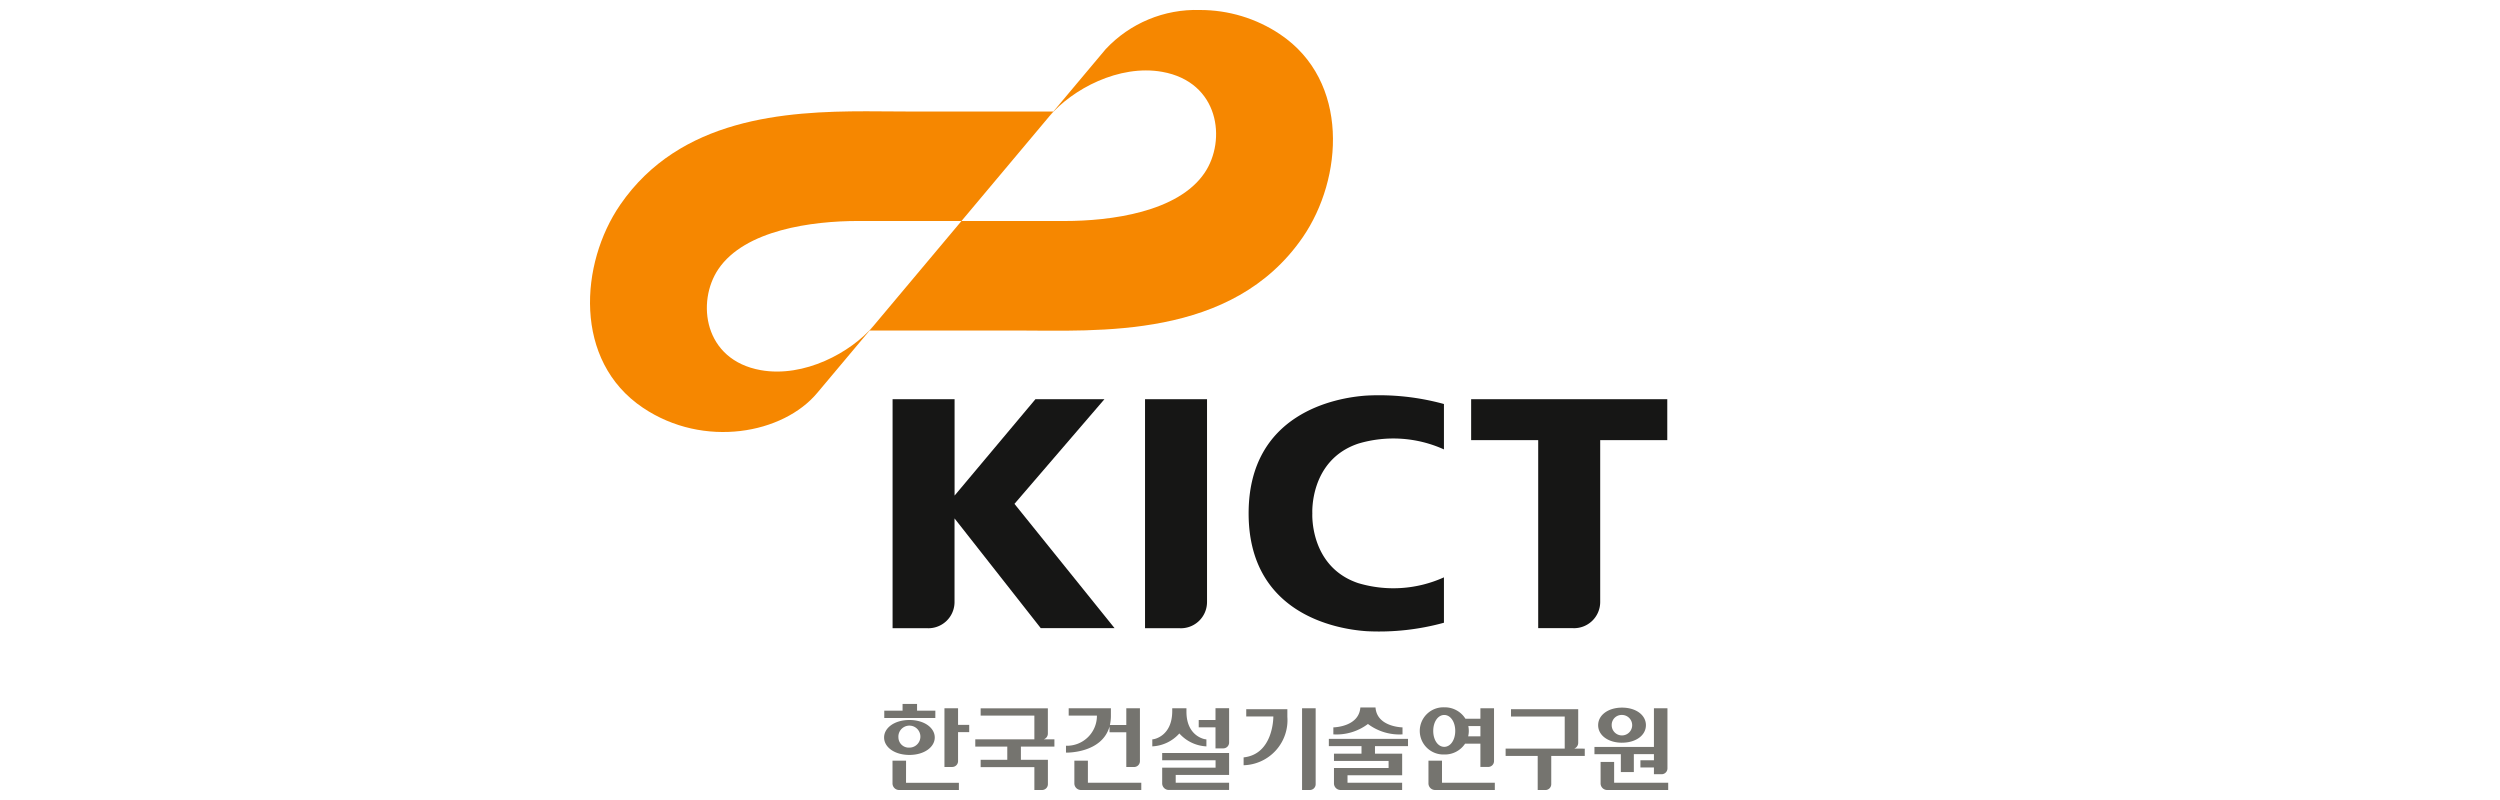
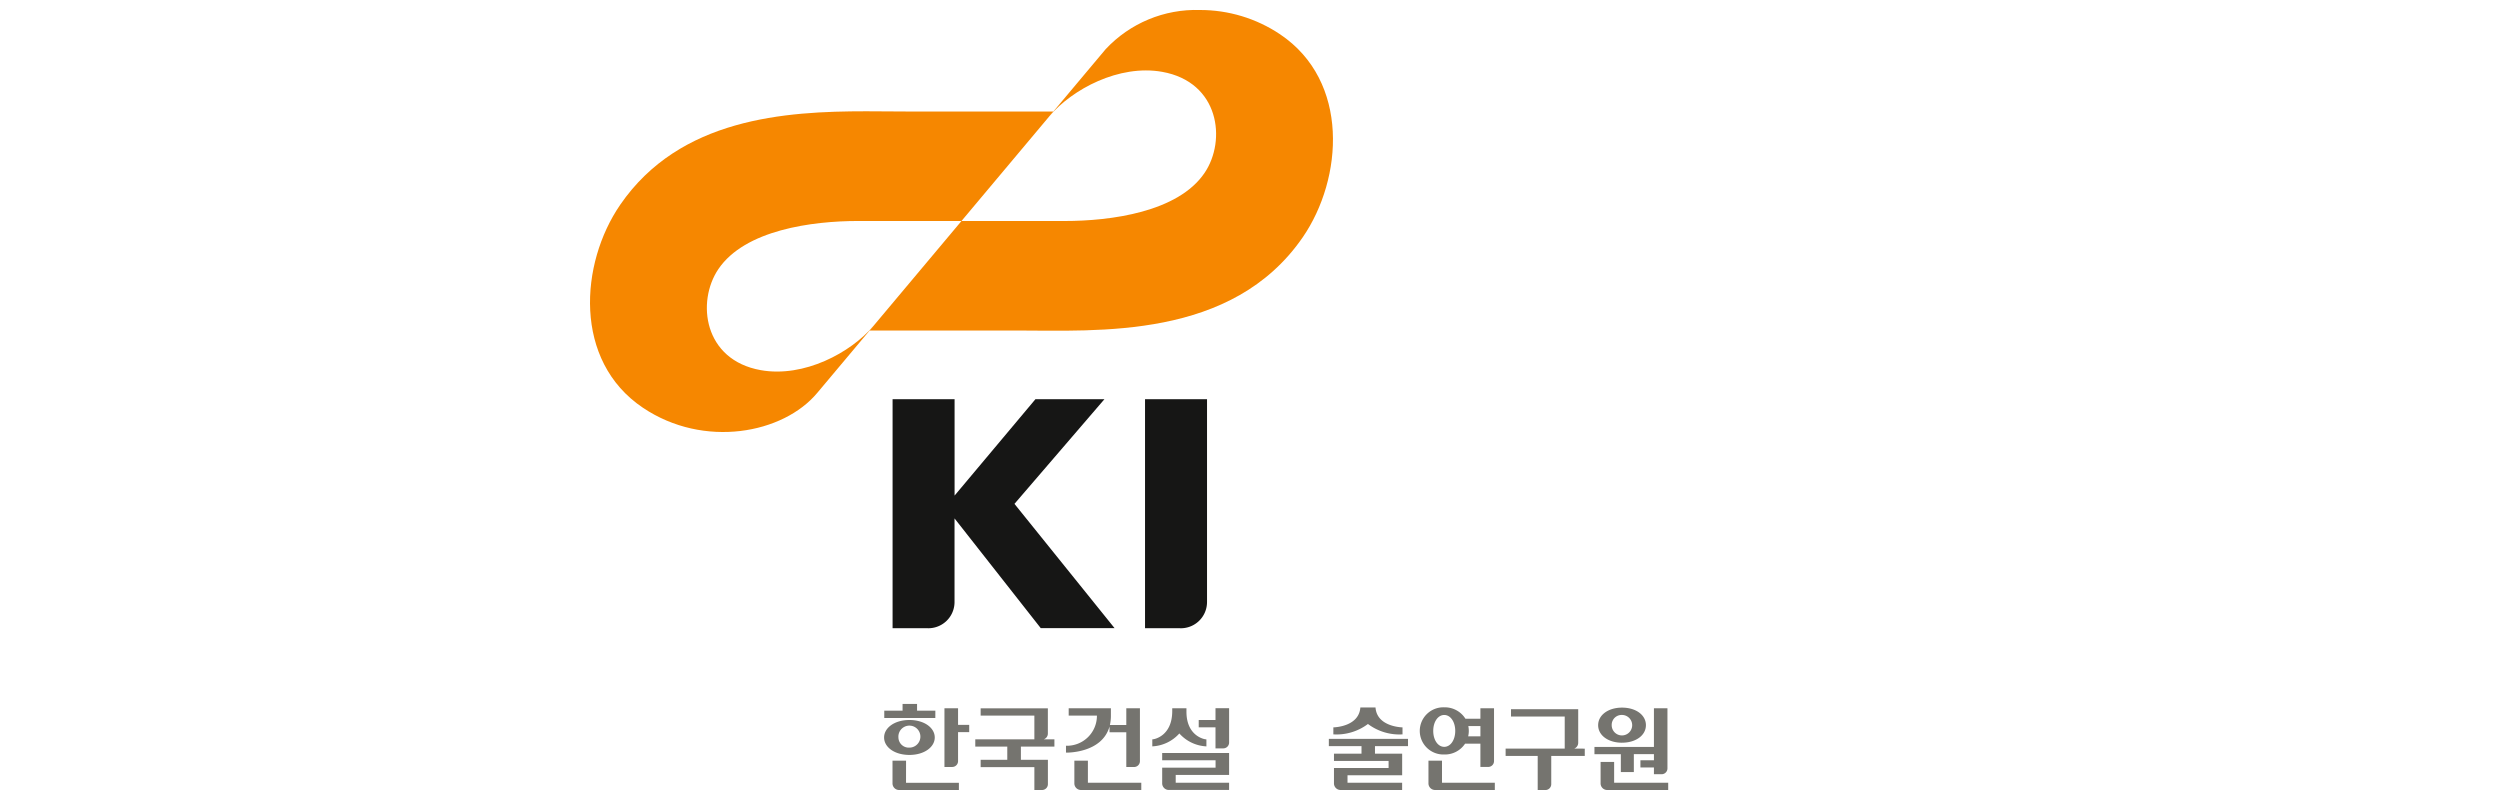
<svg xmlns="http://www.w3.org/2000/svg" xmlns:xlink="http://www.w3.org/1999/xlink" width="250" height="80" viewBox="0 0 250 80">
  <defs>
    <clipPath id="w97154eujb">
      <path data-name="패스 19869" d="m53.289 3.916-5.624 6.7c2.275-2.687 6.956-5.2 11.272-4.433 5.719 1.017 6.449 6.835 4.247 10.1-2.651 3.927-9.383 4.817-14 4.817H38.871l-9.188 10.95h14.574c8.253 0 21.686.936 28.745-9.33 4.027-5.86 4.72-15.6-2.278-20.294A14.345 14.345 0 0 0 62.707 0a12.366 12.366 0 0 0-9.418 3.916" transform="translate(-29.683)" style="fill:none" />
    </clipPath>
    <clipPath id="poc6f9a14c">
      <path data-name="패스 19870" d="M3.018 20.107C-1.011 25.967-1.7 35.7 5.294 40.4c6.115 4.106 14.035 2.589 17.434-1.491l5.625-6.7c-2.276 2.687-6.957 5.2-11.273 4.431-5.718-1.016-6.447-6.834-4.247-10.1 2.652-3.926 9.381-4.818 14-4.818h10.316l9.186-10.947H31.762c-1.274 0-2.671-.023-4.149-.023-8.1 0-18.626.67-24.595 9.352" transform="translate(0 -10.755)" style="fill:none" />
    </clipPath>
    <clipPath id="4613xhja3e">
      <path data-name="사각형 2586" style="fill:none" d="M0 0h107.825v78H0z" />
    </clipPath>
    <linearGradient id="5c1x6bmwma" x1="-.439" y1="1.558" x2="-.422" y2="1.558" gradientUnits="objectBoundingBox">
      <stop offset="0" stop-color="#a22b00" />
      <stop offset=".048" stop-color="#b33e00" />
      <stop offset=".158" stop-color="#d76500" />
      <stop offset=".246" stop-color="#ed7e00" />
      <stop offset=".3" stop-color="#f68700" />
      <stop offset="1" stop-color="#f68700" />
    </linearGradient>
    <linearGradient id="jexyfo8vfd" x1=".101" y1="1.371" x2=".118" y2="1.371" xlink:href="#5c1x6bmwma" />
  </defs>
  <g data-name="그룹 3819">
    <g data-name="그룹 3818">
      <g data-name="그룹 3713">
        <g data-name="그룹 3708">
          <g data-name="그룹 3707" style="clip-path:url(#w97154eujb)" transform="translate(86.961 1)">
            <path data-name="사각형 2584" transform="rotate(-52.55 13.115 26.523)" style="fill:url(#5c1x6bmwma)" d="M0 0h55.386v58.197H0z" />
          </g>
        </g>
        <g data-name="그룹 3710">
          <g data-name="그룹 3709" style="clip-path:url(#poc6f9a14c)" transform="translate(59 11.131)">
            <path data-name="사각형 2585" transform="rotate(-52.55 12.569 28.863)" style="fill:url(#jexyfo8vfd)" d="M0 0h55.994v58.662H0z" />
          </g>
        </g>
        <g data-name="그룹 3712">
          <g data-name="그룹 3711" style="clip-path:url(#4613xhja3e)" transform="translate(59 1)">
            <path data-name="패스 19871" d="M65.121 61.606V41.314h-6.2v22.9h3.386a2.618 2.618 0 0 0 2.813-2.6" transform="translate(-3.418 -2.396)" style="fill:#161615" />
-             <path data-name="패스 19872" d="M80.871 45.736a12.265 12.265 0 0 1 8.578.576v-4.54a24.423 24.423 0 0 0-7.7-.846c-3.156.2-11.832 1.79-11.832 11.782s8.677 11.581 11.832 11.784a24.392 24.392 0 0 0 7.7-.848v-4.539a12.262 12.262 0 0 1-8.578.577c-4.88-1.65-4.583-6.974-4.583-6.974s-.3-5.322 4.583-6.972" transform="translate(-4.055 -2.371)" style="fill:#161615" />
-             <path data-name="패스 19873" d="M113.154 41.313H93.54v4.094h6.706v18.8h3.387a2.618 2.618 0 0 0 2.813-2.6v-16.2h6.708z" transform="translate(-5.426 -2.396)" style="fill:#161615" />
            <path data-name="패스 19874" d="M54.318 64.208 44.309 51.782l9-10.469h-6.9l-8.088 9.641v-9.641h-6.2v22.9H35.5a2.619 2.619 0 0 0 2.816-2.6v-8.377l8.621 10.972z" transform="translate(-1.863 -2.396)" style="fill:#161615" />
-             <path data-name="패스 19875" d="M75.231 74.126V82.3h.788a.584.584 0 0 0 .572-.6v-7.574zm-5.582.822h2.71v.03c0 .154-.035 3.747-2.973 4.06v.785a4.508 4.508 0 0 0 4.375-4.845v-.76h-4.112z" transform="translate(-4.025 -4.299)" style="fill:#75746f" />
            <path data-name="패스 19876" d="M86.35 77.907v-.725h-7.917v.725H81.7v.755h-2.754v.727h5.462v.706h-5.462v1.525a.662.662 0 0 0 .647.674h6.169v-.725H80.3v-.749h5.465v-2.159h-2.718v-.755zm-4.007-2.22.02.019a5.225 5.225 0 0 0 3.437 1.026v-.7c-.27-.008-2.569-.132-2.7-1.994h-1.516v.009c-.141 1.854-2.43 1.976-2.7 1.985v.7a5.226 5.226 0 0 0 3.442-1.027z" transform="translate(-4.549 -4.294)" style="fill:#75746f" />
            <path data-name="패스 19877" d="M104.059 78.165a.619.619 0 0 0 .4-.6v-3.338h-6.721v.731h5.372v3.207H97.2v.735h3.208v3.409h.782a.588.588 0 0 0 .573-.6V78.9h3.352v-.731z" transform="translate(-5.638 -4.305)" style="fill:#75746f" />
            <path data-name="패스 19878" d="m92.608 77.672.009-.013h1.531v2.33h.788a.584.584 0 0 0 .574-.594V74.12h-1.362v1.05h-1.495l-.008-.013a2.433 2.433 0 0 0-2.116-1.131 2.36 2.36 0 1 0 0 4.717 2.419 2.419 0 0 0 2.079-1.07m.324-.781a2.335 2.335 0 0 0 .056-.508 2.5 2.5 0 0 0-.042-.447l-.007-.036h1.21v1.027h-1.224zm-3.5-.508c0-.908.473-1.593 1.1-1.593s1.1.685 1.1 1.593-.471 1.594-1.1 1.594-1.1-.686-1.1-1.594m.876 5.184V79.36h-1.354v2.26a.662.662 0 0 0 .649.673h5.987v-.724z" transform="translate(-5.108 -4.294)" style="fill:#75746f" />
            <path data-name="패스 19879" d="M109.269 80.5h1.3v-1.791h2.009v.61h-1.351v.725h1.351v.674h.78a.584.584 0 0 0 .572-.594v-6h-1.352v3.862h-5.948v.726h2.639zm.122-2.936c1.384 0 2.386-.737 2.386-1.752s-1-1.755-2.386-1.755S107 74.8 107 75.814s1 1.752 2.386 1.752m0-2.776a1.024 1.024 0 1 1-1.031 1.024.994.994 0 0 1 1.031-1.024m-.788 6.78v-2.079h-1.354v2.131a.661.661 0 0 0 .647.673h6.114v-.725z" transform="translate(-6.185 -4.295)" style="fill:#75746f" />
            <path data-name="패스 19880" d="M66.012 74.116V75.3h-1.678v.731h1.678v2.106h.788a.583.583 0 0 0 .573-.594v-3.427zm-3.637 2.554.022-.027.023.027a3.872 3.872 0 0 0 2.56 1.259l.123.01v-.7l-.128-.017c-.019 0-1.868-.278-1.868-2.755v-.341h-1.421v.274c0 2.538-1.847 2.817-1.865 2.82l-.129.017v.7l.122-.01a3.868 3.868 0 0 0 2.561-1.259M60.68 78.6v.726h5.339v.739H60.68v1.556a.662.662 0 0 0 .647.674h6.045v-.725h-5.339v-.779h5.339V78.6z" transform="translate(-3.462 -4.299)" style="fill:#75746f" />
            <path data-name="패스 19881" d="M38.617 75.757V74.1h-1.361v5.87h.789a.585.585 0 0 0 .572-.594v-2.887h1.115v-.732zm-5.2 3.582h-1.355V81.6a.662.662 0 0 0 .647.674H38.7v-.724h-5.286zm2.93-5h-1.83v-.67h-1.449v.67h-1.83v.731h5.106zm-.061 2.681c0-.966-1.045-1.747-2.533-1.747s-2.533.782-2.533 1.747 1.037 1.746 2.533 1.746c1.481 0 2.533-.783 2.533-1.746m-3.633 0a1.1 1.1 0 1 1 1.1 1.015 1.035 1.035 0 0 1-1.1-1.015" transform="translate(-1.811 -4.273)" style="fill:#75746f" />
            <path data-name="패스 19882" d="M48.813 77.96v-.73h-1.055a.609.609 0 0 0 .4-.6v-2.5h-6.721v.731h5.372v2.369H40.9v.73h3.2v1.321h-2.663v.731h5.372V82.3h.78a.584.584 0 0 0 .573-.594v-2.425h-2.7V77.96z" transform="translate(-2.372 -4.3)" style="fill:#75746f" />
            <path data-name="패스 19883" d="M52.721 81.574v-2.208h-1.354v2.259a.661.661 0 0 0 .647.674h6.046v-.724zm2.163-5.635v.589h1.677V80h.788a.586.586 0 0 0 .575-.6v-5.274h-1.363V75.8h-1.64a4.15 4.15 0 0 0 .1-.941v-.731H50.8v.731h2.824a3 3 0 0 1-3.094 3.015v.688s3.595.1 4.356-2.621" transform="translate(-2.931 -4.299)" style="fill:#75746f" />
          </g>
        </g>
      </g>
    </g>
    <path data-name="사각형 2640" style="fill:none" d="M0 0h250v80H0z" />
  </g>
</svg>